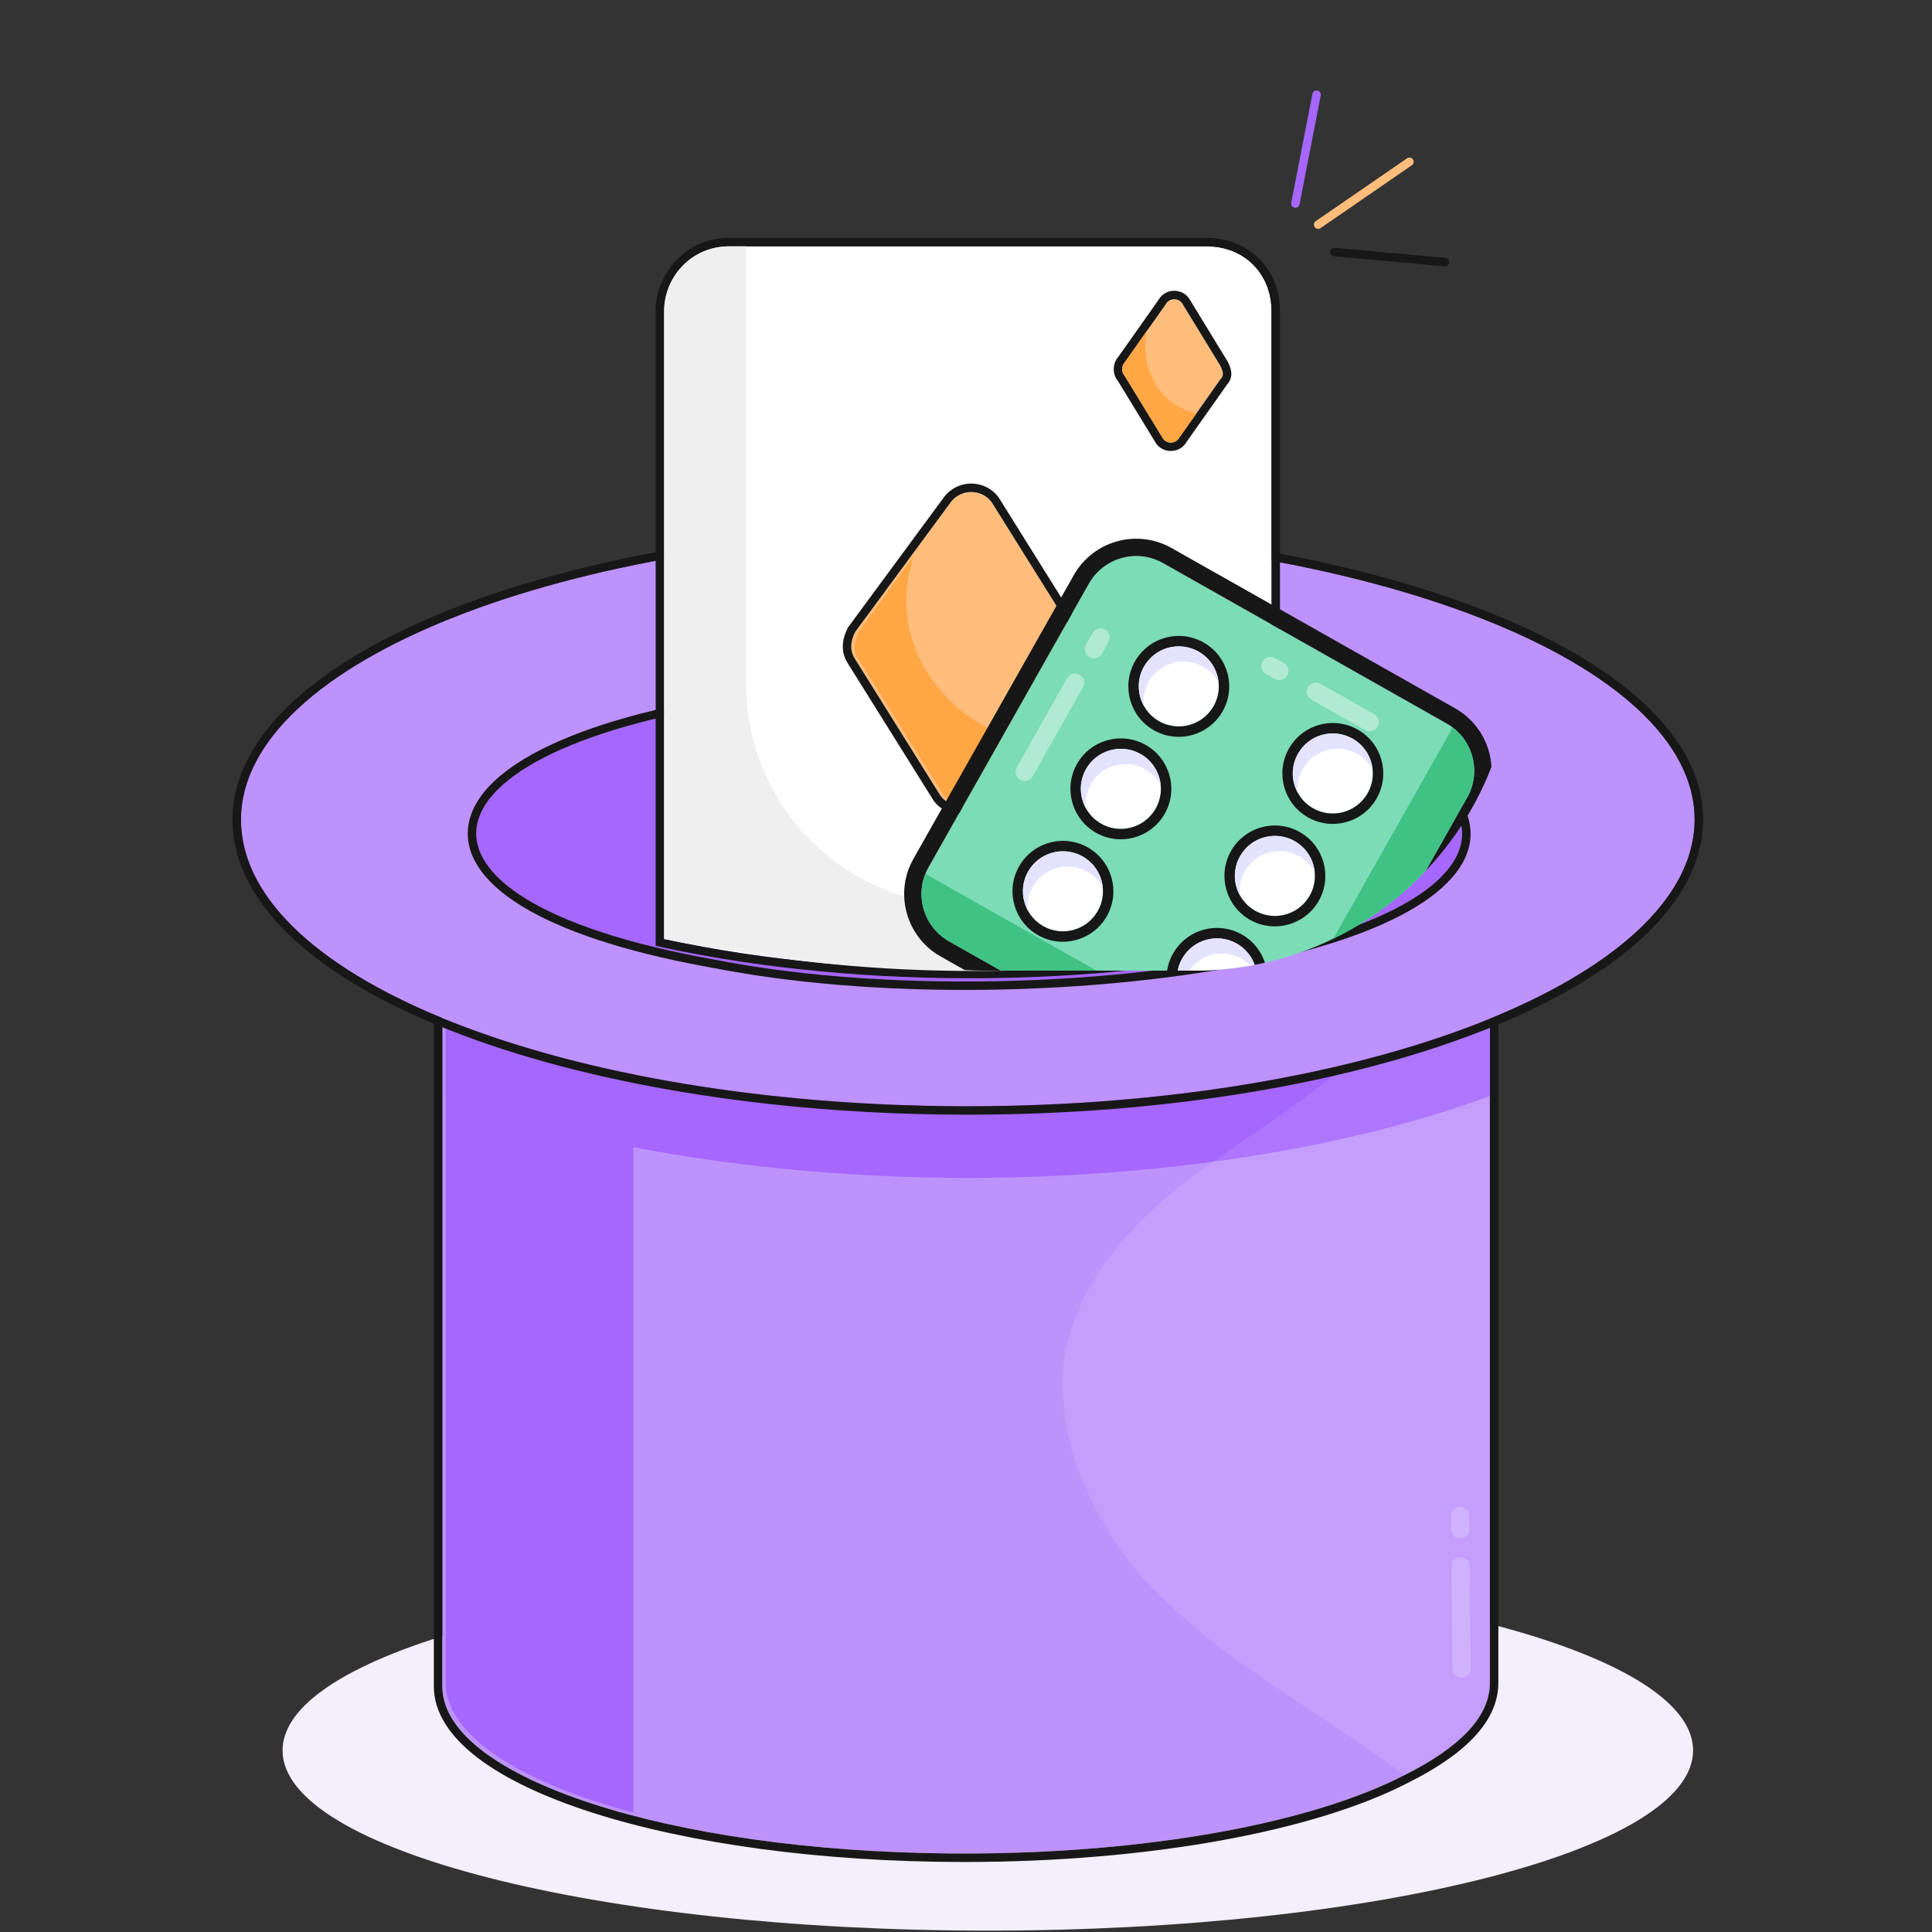
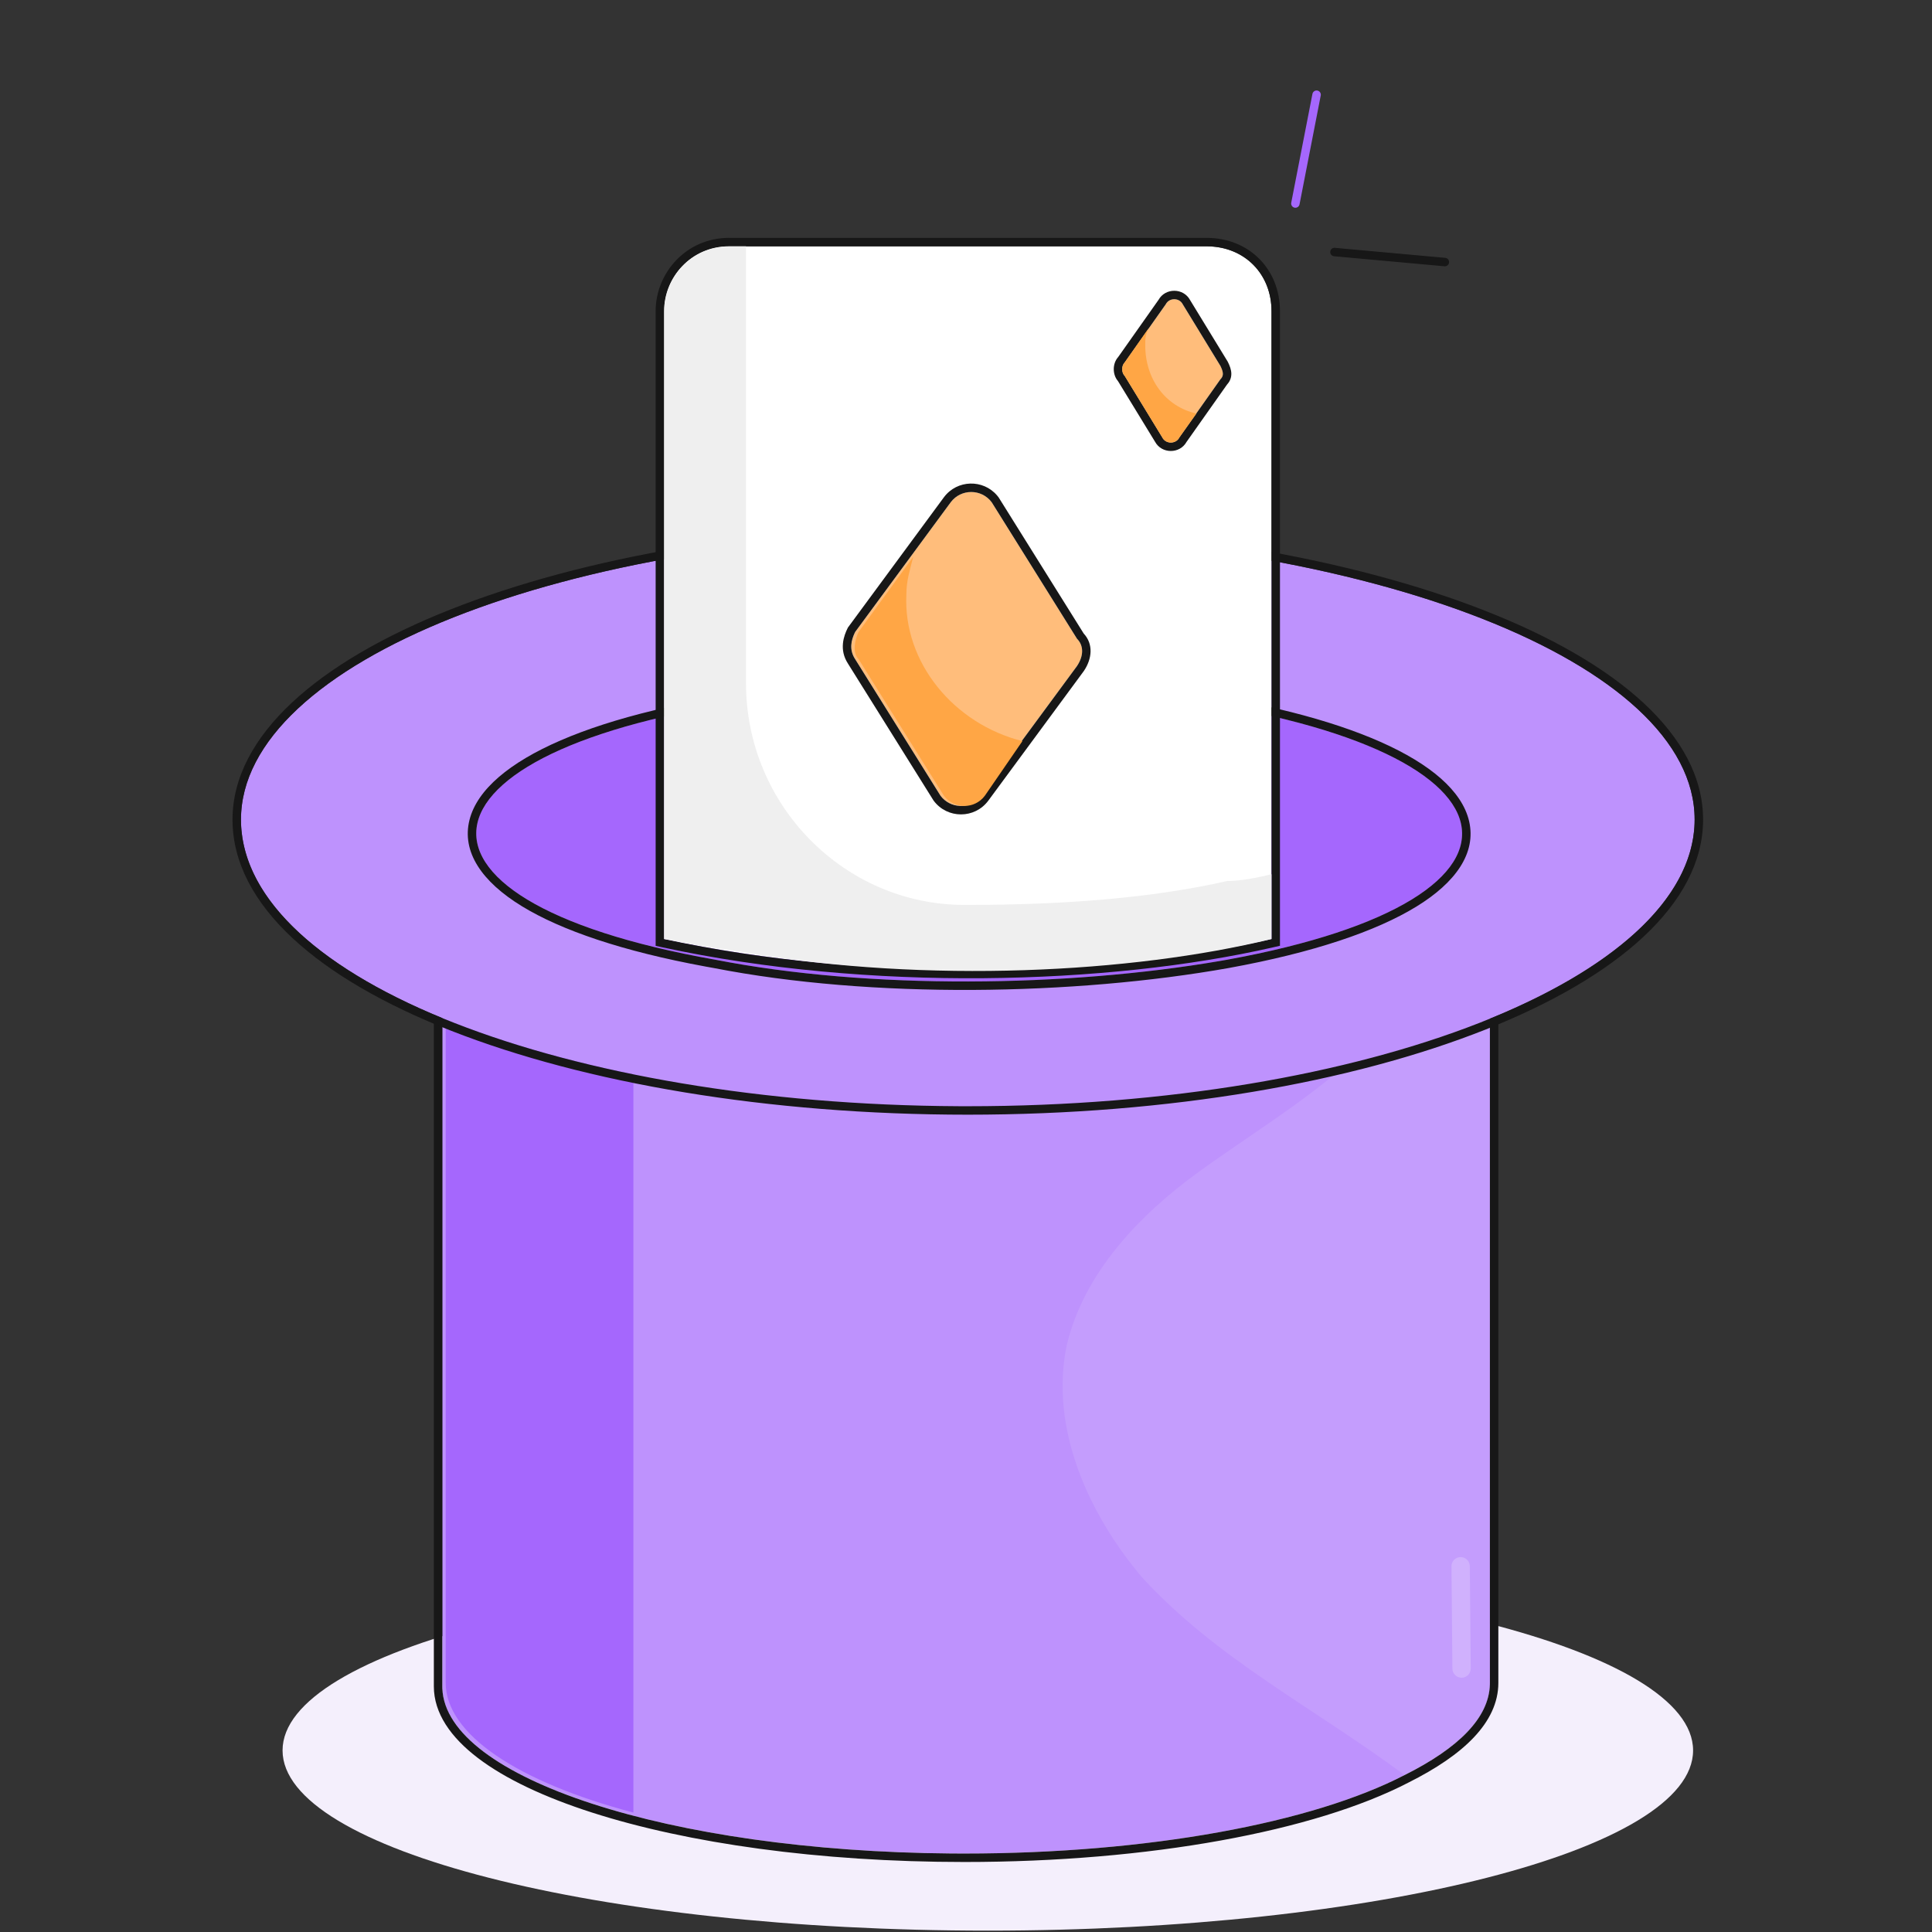
<svg xmlns="http://www.w3.org/2000/svg" width="457" height="457" viewBox="0 0 457 457" fill="none">
  <rect x="0" y="0" width="457" height="457" fill="#333333" stroke="none" />
  <path d="M400.487 414.049C400.487 437.592 325.797 456.677 233.662 456.677C141.527 456.677 66.837 437.592 66.837 414.049C66.837 390.506 141.527 371.42 233.662 371.42C325.797 371.42 400.487 390.506 400.487 414.049Z" fill="#F4EFFC" />
  <path d="M352.423 228.577V398.082C352.423 419.876 296.729 437.633 228.927 437.633C160.317 437.633 105.43 419.876 105.43 398.082V228.577H352.423Z" fill="#BE92FD" />
  <path d="M352.423 228.577V398.082C352.423 406.154 345.159 413.418 332.244 419.876C310.45 431.176 271.706 438.44 228.119 438.44C159.51 438.44 104.623 420.683 104.623 398.889V229.384H352.423V228.577Z" fill="#BE92FD" />
  <path d="M102.623 227.385H352.423V228.577H354.423V398.082C354.423 402.771 352.3 407.072 348.631 410.957C344.983 414.82 339.719 418.37 333.163 421.65L333.164 421.651C310.957 433.166 271.84 440.44 228.119 440.44C193.667 440.44 162.577 435.984 140.031 428.741C128.77 425.123 119.529 420.775 113.061 415.855C106.623 410.959 102.623 405.244 102.623 398.89V227.385ZM104.623 398.89L104.633 399.399C105.468 420.62 158.341 437.889 224.914 438.428L228.119 438.44C271.706 438.44 310.451 431.176 332.244 419.876C344.957 413.52 352.195 406.381 352.418 398.46L352.423 398.082V229.385H104.623V398.89Z" fill="#171717" />
  <path d="M149.824 228.577H105.43V398.082C105.43 410.19 122.381 421.49 149.824 428.754V228.577Z" fill="#A567FD" />
-   <path d="M352.423 228.577V259.249C317.715 272.164 272.514 278.621 228.927 278.621C185.34 278.621 140.138 272.164 105.43 259.249V228.577H352.423Z" fill="#A567FD" />
  <g opacity="0.1">
    <path d="M352.423 228.577V398.082C352.423 406.154 345.158 413.418 332.244 419.876C310.45 403.732 287.85 392.432 270.092 373.06C257.177 357.724 248.299 337.545 252.334 318.173C256.37 301.222 269.285 287.5 283.814 277.007C298.343 266.514 313.679 257.635 325.787 244.72C330.63 239.877 334.665 234.227 337.894 228.577H352.423Z" fill="white" />
  </g>
  <path d="M400.853 193.869C400.853 230.999 324.172 261.671 228.927 261.671C134.488 261.671 57 231.806 57 193.869C57 156.74 133.681 126.067 228.927 126.067C324.172 126.875 400.853 156.74 400.853 193.869Z" fill="#BE92FD" />
  <path d="M400.853 193.869C400.853 156.74 324.172 126.875 228.927 126.067C133.682 126.067 57.001 156.74 57 193.869L57.014 194.757C58.202 231.975 134.018 261.208 226.716 261.666L228.927 261.671C323.428 261.671 399.654 231.476 400.839 194.738L400.853 193.869ZM402.853 193.869C402.853 203.891 397.672 213.263 388.748 221.59C379.827 229.915 367.019 237.345 351.343 243.554C319.98 255.977 276.738 263.671 228.927 263.671C181.524 263.671 138.283 256.18 106.82 243.859C91.094 237.701 78.209 230.297 69.221 221.932C60.228 213.562 55 204.089 55 193.869C55 183.847 60.182 174.476 69.106 166.149C78.027 157.824 90.834 150.395 106.51 144.186C137.873 131.762 181.116 124.067 228.927 124.067H228.944C276.744 124.472 319.98 132.167 351.338 144.486C367.011 150.644 379.819 157.995 388.742 166.257C397.669 174.521 402.853 183.844 402.853 193.869Z" fill="#171717" />
  <path d="M290.271 227.013C253.949 233.47 206.326 234.277 169.196 227.013C86.865 212.484 96.551 175.354 184.532 164.861C197.447 163.247 212.783 162.439 228.927 162.439C245.07 162.439 261.213 163.247 274.935 164.861C362.916 176.161 370.181 212.484 290.271 227.013Z" fill="#A567FD" />
  <path d="M228.927 160.439C244.117 160.439 259.325 161.151 272.551 162.579L275.169 162.875L275.18 162.876L275.189 162.877L277.247 163.148C298.359 165.994 314.826 170.306 326.494 175.467C332.516 178.131 337.328 181.049 340.847 184.163C344.361 187.273 346.683 190.667 347.512 194.278C349.225 201.744 344.394 208.714 335.004 214.467C325.519 220.277 310.713 225.329 290.629 228.98L290.621 228.981C254.105 235.473 206.25 236.293 168.849 228.982L166.926 228.636C147.221 225.012 132.746 220.047 123.442 214.354C113.928 208.531 109.16 201.464 111.058 193.935C111.972 190.305 114.393 186.901 118.003 183.791C121.619 180.676 126.531 177.763 132.647 175.12C144.878 169.834 162.183 165.513 184.284 162.876L186.753 162.581C199.232 161.151 213.737 160.439 228.927 160.439ZM228.927 162.439C212.783 162.439 197.447 163.247 184.532 164.861L182.484 165.111C96.406 175.933 87.509 212.597 169.196 227.013C205.746 234.164 252.463 233.494 288.561 227.312L290.271 227.013C370.181 212.484 362.916 176.162 274.935 164.861C262.071 163.348 247.078 162.544 231.953 162.449L228.927 162.439Z" fill="#171717" />
  <path d="M300.764 73.603V222.122C262.02 231.001 205.519 232.615 157.089 222.122V73.603C157.089 65.532 163.546 58.267 172.425 58.267H285.428C294.307 58.267 300.764 64.724 300.764 73.603Z" fill="white" />
  <path d="M155.089 73.603C155.089 64.496 162.374 56.267 172.425 56.267V58.267L172.011 58.272C163.346 58.494 157.089 65.657 157.089 73.603V222.122C205.519 232.615 262.021 231 300.765 222.122V73.603C300.765 64.863 294.507 58.47 285.843 58.272L285.429 58.267V56.267C295.412 56.267 302.765 63.62 302.765 73.603V223.715L301.211 224.071C262.186 233.014 205.388 234.633 156.665 224.077L155.089 223.735V73.603ZM285.429 56.267V58.267H172.425V56.267H285.429Z" fill="#171717" />
  <path d="M300.764 206.786V222.122C267.671 230.193 219.241 232.615 176.461 225.35C172.425 224.543 169.196 224.543 157.089 222.122V73.603C157.089 65.532 163.546 58.267 172.425 58.267H176.461V161.584C176.461 190.642 199.869 214.05 228.119 214.05H228.927C251.527 214.05 272.514 212.436 290.271 208.4C293.5 208.4 297.536 207.593 300.764 206.786Z" fill="#EFEFEF" />
  <path d="M254.756 157.546L232.155 188.219C229.734 191.447 224.891 191.447 222.469 188.219L202.29 155.932C200.676 153.511 201.483 151.089 202.29 149.475L224.891 118.802C227.312 115.574 232.155 115.574 234.577 118.802L254.756 151.089C256.37 152.703 256.37 155.125 254.756 157.546Z" fill="#FFBD7B" />
  <path d="M223.291 117.603C226.412 113.442 232.556 113.311 235.866 117.212L236.176 117.603L236.228 117.67L236.273 117.742L256.344 149.858C258.667 152.359 258.317 155.81 256.42 158.655L256.394 158.695L256.366 158.733L233.765 189.405L233.756 189.419C230.534 193.714 224.09 193.714 220.869 189.419L220.818 189.351L220.773 189.278L200.594 156.992L200.595 156.991C198.401 153.65 199.616 150.353 200.502 148.58L200.578 148.427L200.68 148.288L223.281 117.616L223.291 117.603ZM234.577 118.803C232.155 115.574 227.312 115.574 224.89 118.803L202.29 149.475L202.139 149.787C201.392 151.392 200.777 153.662 202.29 155.932L222.469 188.219C224.815 191.347 229.434 191.444 231.922 188.512L232.155 188.219L254.756 157.546C256.37 155.125 256.37 152.703 254.756 151.089L234.577 118.803Z" fill="#171717" />
  <path d="M241.842 175.304L232.963 188.219C230.541 191.448 225.698 191.448 223.277 188.219L203.098 155.932C201.483 154.318 202.29 151.089 203.098 149.475L216.012 131.717C215.205 134.946 214.398 137.367 214.398 140.596C213.591 156.739 225.698 171.268 241.842 175.304Z" fill="#FFA645" />
  <path d="M288.657 89.747L278.971 103.469C278.164 105.083 275.742 105.083 274.935 103.469L266.056 88.94C265.249 88.132 265.249 86.518 266.056 85.711L275.742 71.989C276.549 70.375 278.971 70.375 279.778 71.989L288.657 86.518C289.464 88.132 289.464 88.94 288.657 89.747Z" fill="#FFBD7B" />
  <path d="M274.051 70.916C275.654 68.053 279.917 68.068 281.493 70.959L290.364 85.476L290.408 85.548L290.446 85.624C290.877 86.487 291.262 87.443 291.262 88.436C291.262 89.512 290.819 90.348 290.216 91.004L280.661 104.541C279.058 107.404 274.794 107.39 273.219 104.498L264.446 90.14C263.729 89.304 263.451 88.247 263.451 87.325C263.451 86.379 263.743 85.29 264.502 84.444L274.051 70.916ZM279.778 71.989C278.971 70.375 276.549 70.375 275.742 71.989L266.056 85.711C265.249 86.518 265.249 88.132 266.056 88.939L274.935 103.469C275.742 105.083 278.164 105.083 278.971 103.469L288.657 89.747C289.413 88.99 289.461 88.233 288.798 86.811L288.657 86.518L279.778 71.989Z" fill="#171717" />
  <path d="M283.007 97.817L278.971 103.468C278.164 105.082 275.742 105.082 274.935 103.468L266.056 88.939C265.249 88.131 265.249 86.517 266.056 85.71L271.706 77.638C270.899 79.252 270.899 80.06 270.899 81.674C270.899 89.746 275.742 96.203 283.007 97.817Z" fill="#FFA645" />
  <g clip-path="url(#clip0_1_12700)">
    <path d="M342.608 171.376C342.476 171.283 342.322 171.196 342.182 171.117L275.112 133.2C268.919 129.699 261.061 131.88 257.568 138.06L219.643 205.144C219.326 205.703 219.06 206.272 218.83 206.843C216.568 212.704 218.89 219.497 224.525 222.682L291.58 260.592C297.774 264.093 305.631 261.911 309.133 255.718L347.05 188.648C350.464 182.608 348.465 174.983 342.608 171.376Z" fill="#7BDCB5" />
    <path d="M344.808 167.919C352.496 172.691 355.111 182.718 350.618 190.665L312.701 257.735L312.48 258.114C307.836 265.862 297.921 268.616 289.947 264.371L289.563 264.16L222.508 226.25C215.081 222.052 212.021 213.101 215.006 205.367L215.018 205.338L215.029 205.308C215.315 204.598 215.657 203.865 216.074 203.127L254 136.044C258.609 127.89 268.968 125.018 277.129 129.632L344.199 167.55L344.5 167.723C344.593 167.779 344.699 167.847 344.808 167.919ZM347.049 188.648C350.464 182.608 348.465 174.984 342.607 171.377C342.475 171.284 342.322 171.197 342.182 171.118L275.112 133.2L274.821 133.041C268.675 129.768 261.007 131.977 257.568 138.061L219.642 205.144C219.326 205.703 219.06 206.272 218.83 206.843C216.639 212.521 218.749 219.073 224.006 222.373L224.525 222.682L291.58 260.592C297.677 264.039 305.386 261.979 308.965 256.006L309.132 255.717L347.049 188.648Z" fill="#171717" />
    <g opacity="0.4">
      <path d="M241.319 184.438C240.275 183.848 239.908 182.525 240.498 181.481L252.408 160.414C252.998 159.37 254.321 159.003 255.365 159.593C256.409 160.183 256.776 161.506 256.186 162.55L244.276 183.617C243.686 184.661 242.363 185.028 241.319 184.438Z" fill="white" />
    </g>
    <g opacity="0.4">
      <path d="M257.714 155.438C256.67 154.847 256.303 153.525 256.893 152.481L258.451 149.725C259.041 148.681 260.364 148.313 261.408 148.904C262.452 149.494 262.819 150.816 262.229 151.861L260.671 154.617C260.08 155.661 258.758 156.028 257.714 155.438Z" fill="white" />
    </g>
    <g opacity="0.4">
      <path d="M322.937 172.703L310.186 165.494C309.142 164.903 308.774 163.581 309.365 162.537C309.955 161.493 311.277 161.125 312.322 161.716L325.073 168.925C326.117 169.515 326.485 170.838 325.894 171.882C325.304 172.926 323.982 173.293 322.937 172.703Z" fill="white" />
    </g>
    <g opacity="0.4">
      <path d="M301.521 160.593L299.453 159.424C298.409 158.834 298.042 157.511 298.632 156.467C299.222 155.423 300.545 155.056 301.589 155.646L303.656 156.815C304.7 157.405 305.068 158.728 304.477 159.772C303.887 160.816 302.565 161.183 301.521 160.593Z" fill="white" />
    </g>
    <path d="M343.547 172.016C343.347 172.501 343.118 172.995 342.84 173.486L304.918 240.564C301.416 246.759 293.561 248.924 287.365 245.422L220.325 207.521C219.834 207.244 219.383 206.939 218.954 206.596C218.9 206.691 218.858 206.766 218.834 206.853C216.573 212.704 218.889 219.497 224.519 222.68L291.577 260.591C297.773 264.093 305.638 261.909 309.141 255.714L347.052 188.655C350.277 182.95 348.678 175.814 343.547 172.016Z" fill="#40C284" />
    <path d="M273.379 191.253C270.805 195.807 265.027 197.421 260.473 194.846C255.92 192.272 254.312 186.483 256.887 181.93C259.461 177.376 265.244 175.78 269.797 178.354C274.351 180.928 275.953 186.7 273.379 191.253Z" fill="white" />
    <path d="M271.008 176.213C276.743 179.456 278.762 186.728 275.519 192.464L275.365 192.73C272.105 198.17 265.139 200.119 259.533 197.135L259.263 196.988C253.617 193.796 251.567 186.682 254.597 180.989L254.746 180.72C257.99 174.98 265.276 172.973 271.008 176.213ZM273.379 191.254C275.954 186.7 274.35 180.928 269.797 178.354L269.367 178.125C264.886 175.882 259.381 177.519 256.887 181.93C254.393 186.341 255.824 191.912 260.055 194.596L260.473 194.847C264.885 197.34 270.445 195.904 273.128 191.672L273.379 191.254Z" fill="#171717" />
    <path d="M287.08 167.017C284.506 171.57 278.728 173.184 274.175 170.61C269.621 168.035 268.014 162.246 270.588 157.693C273.162 153.139 278.945 151.543 283.499 154.117C288.052 156.691 289.655 162.463 287.08 167.017Z" fill="white" />
    <path d="M284.974 152.131C290.506 155.446 292.413 162.58 289.221 168.227L289.067 168.493C285.806 173.933 278.84 175.882 273.235 172.898L272.964 172.751C267.318 169.559 265.268 162.445 268.299 156.752L268.447 156.482C271.692 150.743 278.977 148.735 284.709 151.976L284.974 152.131ZM287.081 167.017C289.655 162.463 288.052 156.691 283.498 154.117L283.069 153.888C278.587 151.645 273.083 153.281 270.589 157.693C268.095 162.104 269.525 167.674 273.757 170.359L274.175 170.61C278.586 173.103 284.146 171.667 286.83 167.435L287.081 167.017Z" fill="#171717" />
    <path d="M259.677 215.488C257.103 220.042 251.325 221.655 246.772 219.081C242.218 216.507 240.611 210.718 243.185 206.164C245.759 201.611 251.542 200.015 256.095 202.589C260.649 205.163 262.252 210.935 259.677 215.488Z" fill="white" />
    <path d="M257.571 200.603C263.103 203.917 265.01 211.052 261.818 216.698L261.664 216.964C258.351 222.493 251.211 224.416 245.561 221.222C239.915 218.03 237.865 210.917 240.896 205.224L241.044 204.954C244.289 199.215 251.574 197.207 257.306 200.448L257.571 200.603ZM259.678 215.488C262.252 210.935 260.649 205.163 256.095 202.588L255.666 202.36C251.184 200.117 245.679 201.753 243.185 206.164C240.692 210.575 242.122 216.146 246.354 218.83L246.772 219.081C251.183 221.575 256.743 220.138 259.427 215.906L259.678 215.488Z" fill="#171717" />
    <path d="M309.812 211.851C307.238 216.404 301.46 218.018 296.907 215.444C292.353 212.87 290.746 207.081 293.32 202.527C295.894 197.974 301.677 196.377 306.23 198.952C310.784 201.526 312.387 207.298 309.812 211.851Z" fill="white" />
    <path d="M307.706 196.966C313.238 200.28 315.145 207.415 311.953 213.061L311.799 213.327C308.538 218.768 301.572 220.717 295.967 217.733L295.696 217.585C290.05 214.393 288 207.279 291.031 201.587L291.179 201.317C294.424 195.577 301.709 193.57 307.441 196.81L307.706 196.966ZM309.813 211.851C312.387 207.298 310.784 201.525 306.23 198.951L305.801 198.722C301.319 196.48 295.814 198.116 293.32 202.527C290.827 206.938 292.257 212.509 296.489 215.193L296.907 215.444C301.318 217.938 306.878 216.501 309.562 212.269L309.813 211.851Z" fill="#171717" />
    <path d="M323.514 187.614C320.939 192.167 315.161 193.781 310.608 191.207C306.055 188.632 304.447 182.843 307.021 178.29C309.596 173.736 315.378 172.14 319.932 174.714C324.485 177.289 326.088 183.06 323.514 187.614Z" fill="white" />
    <path d="M321.142 172.573C326.878 175.816 328.897 183.088 325.654 188.824L325.5 189.09C322.187 194.619 315.048 196.542 309.398 193.348C303.751 190.156 301.702 183.042 304.732 177.35L304.88 177.08C308.125 171.34 315.41 169.333 321.142 172.573ZM323.514 187.614C326.088 183.061 324.485 177.288 319.932 174.714L319.502 174.485C315.021 172.243 309.516 173.879 307.022 178.29C304.528 182.701 305.958 188.272 310.19 190.956L310.608 191.207C315.019 193.701 320.579 192.264 323.263 188.032L323.514 187.614Z" fill="#171717" />
    <path d="M296.111 236.086C293.536 240.639 287.758 242.253 283.205 239.679C278.652 237.105 277.044 231.316 279.618 226.762C282.193 222.209 287.975 220.612 292.529 223.186C297.082 225.761 298.685 231.532 296.111 236.086Z" fill="white" />
    <path d="M293.739 221.046C299.475 224.288 301.494 231.56 298.251 237.296L298.097 237.562C294.837 243.003 287.87 244.952 282.265 241.968L281.994 241.82C276.348 238.628 274.299 231.515 277.329 225.822L277.477 225.552C280.722 219.812 288.007 217.805 293.739 221.046ZM296.111 236.086C298.685 231.533 297.082 225.761 292.529 223.186L292.099 222.957C287.618 220.715 282.113 222.351 279.619 226.762C277.125 231.173 278.555 236.744 282.787 239.428L283.205 239.679C287.616 242.173 293.176 240.736 295.86 236.504L296.111 236.086Z" fill="#171717" />
    <path d="M274.534 185.622C273.725 184.143 272.508 182.857 270.921 181.96C266.369 179.386 260.584 180.977 258.011 185.529C257.007 187.305 256.644 189.268 256.849 191.154C255.3 188.384 255.206 184.891 256.882 181.925C259.456 177.372 265.241 175.782 269.793 178.356C272.57 179.925 274.246 182.693 274.534 185.622Z" fill="#E4E3FF" />
-     <path d="M288.235 161.385C287.427 159.906 286.21 158.62 284.623 157.722C280.07 155.149 274.286 156.739 271.712 161.292C270.708 163.067 270.346 165.031 270.551 166.917C269.001 164.146 268.907 160.653 270.584 157.688C273.157 153.135 278.942 151.545 283.494 154.118C286.271 155.688 287.947 158.455 288.235 161.385Z" fill="#E4E3FF" />
    <path d="M260.833 209.858C260.024 208.379 258.807 207.093 257.22 206.196C252.668 203.622 246.883 205.212 244.299 209.784C243.306 211.54 242.943 213.504 243.129 215.379C241.609 212.601 241.515 209.107 243.181 206.161C245.755 201.608 251.54 200.018 256.092 202.591C258.869 204.161 260.545 206.929 260.833 209.858Z" fill="#E4E3FF" />
    <path d="M310.973 206.222C310.164 204.743 308.928 203.446 307.36 202.559C302.808 199.986 297.023 201.576 294.449 206.129C293.445 207.904 293.083 209.868 293.288 211.754C291.738 208.983 291.644 205.49 293.321 202.525C295.894 197.972 301.679 196.382 306.232 198.955C309.008 200.525 310.685 203.293 310.973 206.222Z" fill="#E4E3FF" />
    <path d="M324.674 181.985C323.865 180.506 322.629 179.209 321.061 178.322C316.509 175.749 310.724 177.339 308.15 181.891C307.147 183.667 306.784 185.631 306.989 187.517C305.44 184.746 305.346 181.253 307.022 178.287C309.596 173.735 315.381 172.144 319.933 174.718C322.71 176.288 324.386 179.055 324.674 181.985Z" fill="#E4E3FF" />
    <path d="M297.271 230.458C296.463 228.979 295.227 227.682 293.659 226.795C289.106 224.222 283.322 225.812 280.737 230.383C279.744 232.14 279.381 234.104 279.568 235.979C278.048 233.2 277.943 229.726 279.62 226.76C282.193 222.208 287.978 220.618 292.531 223.191C295.307 224.761 296.983 227.528 297.271 230.458Z" fill="#E4E3FF" />
  </g>
  <g opacity="0.2">
    <path d="M345.742 396.855C344.542 396.866 343.563 395.904 343.552 394.705L343.333 370.506C343.322 369.306 344.284 368.327 345.483 368.316C346.683 368.305 347.662 369.267 347.673 370.466L347.892 394.666C347.903 395.865 346.941 396.844 345.742 396.855Z" fill="white" />
  </g>
  <g opacity="0.2">
-     <path d="M345.44 363.914C344.241 363.925 343.262 362.964 343.251 361.764L343.222 358.598C343.211 357.399 344.173 356.42 345.372 356.409C346.572 356.398 347.551 357.36 347.562 358.559L347.59 361.725C347.601 362.924 346.64 363.904 345.44 363.914Z" fill="white" />
-   </g>
-   <path d="M332.911 37.394C333.356 37.15 333.921 37.278 334.215 37.704C334.508 38.131 334.426 38.704 334.04 39.033L333.958 39.095L312.357 53.964C311.902 54.277 311.28 54.162 310.967 53.707C310.654 53.252 310.768 52.63 311.223 52.317L332.824 37.448L332.911 37.394Z" fill="#FFBD7B" />
+     </g>
  <path d="M341.962 61.009C342.46 61.106 342.813 61.565 342.766 62.081C342.719 62.596 342.289 62.985 341.783 62.99L341.68 62.986L315.564 60.614C315.014 60.564 314.608 60.078 314.658 59.528C314.708 58.978 315.194 58.572 315.744 58.622L341.861 60.994L341.962 61.009Z" fill="#171717" />
  <path d="M310.472 22.113C310.619 21.628 311.112 21.323 311.62 21.422C312.128 21.521 312.471 21.988 312.425 22.493L312.41 22.595L307.396 48.335C307.29 48.877 306.765 49.23 306.223 49.125C305.681 49.019 305.328 48.494 305.433 47.952L310.447 22.212L310.472 22.113Z" fill="#A567FD" />
  <defs>
    <clipPath id="clip0_1_12700">
-       <rect x="157.013" y="78.76" width="200.846" height="150.839" rx="75.42" fill="white" />
-     </clipPath>
+       </clipPath>
  </defs>
</svg>